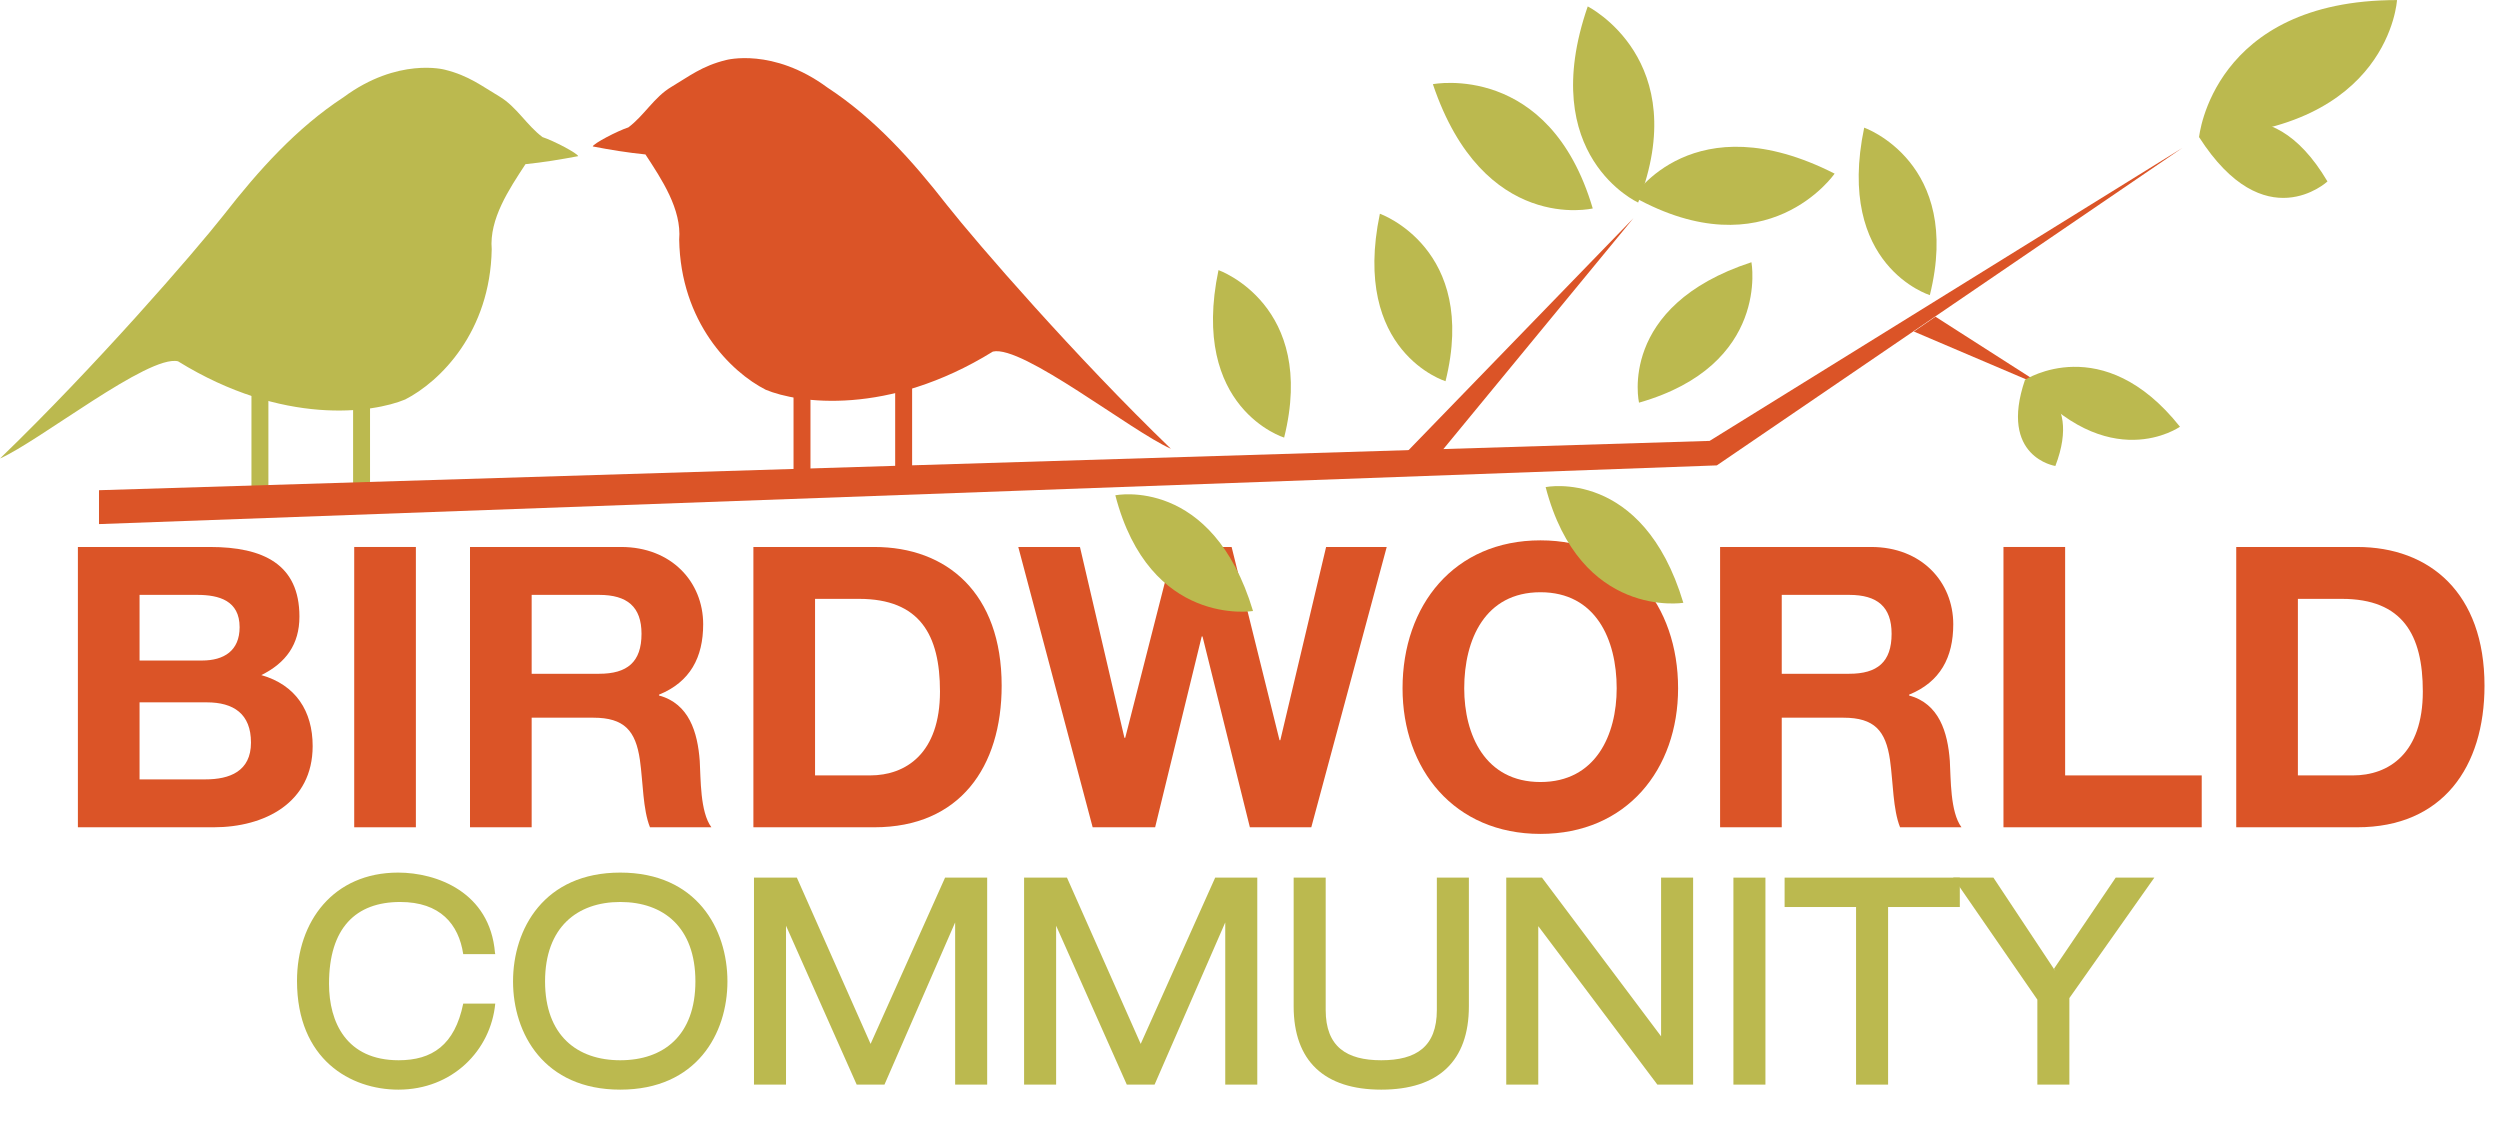
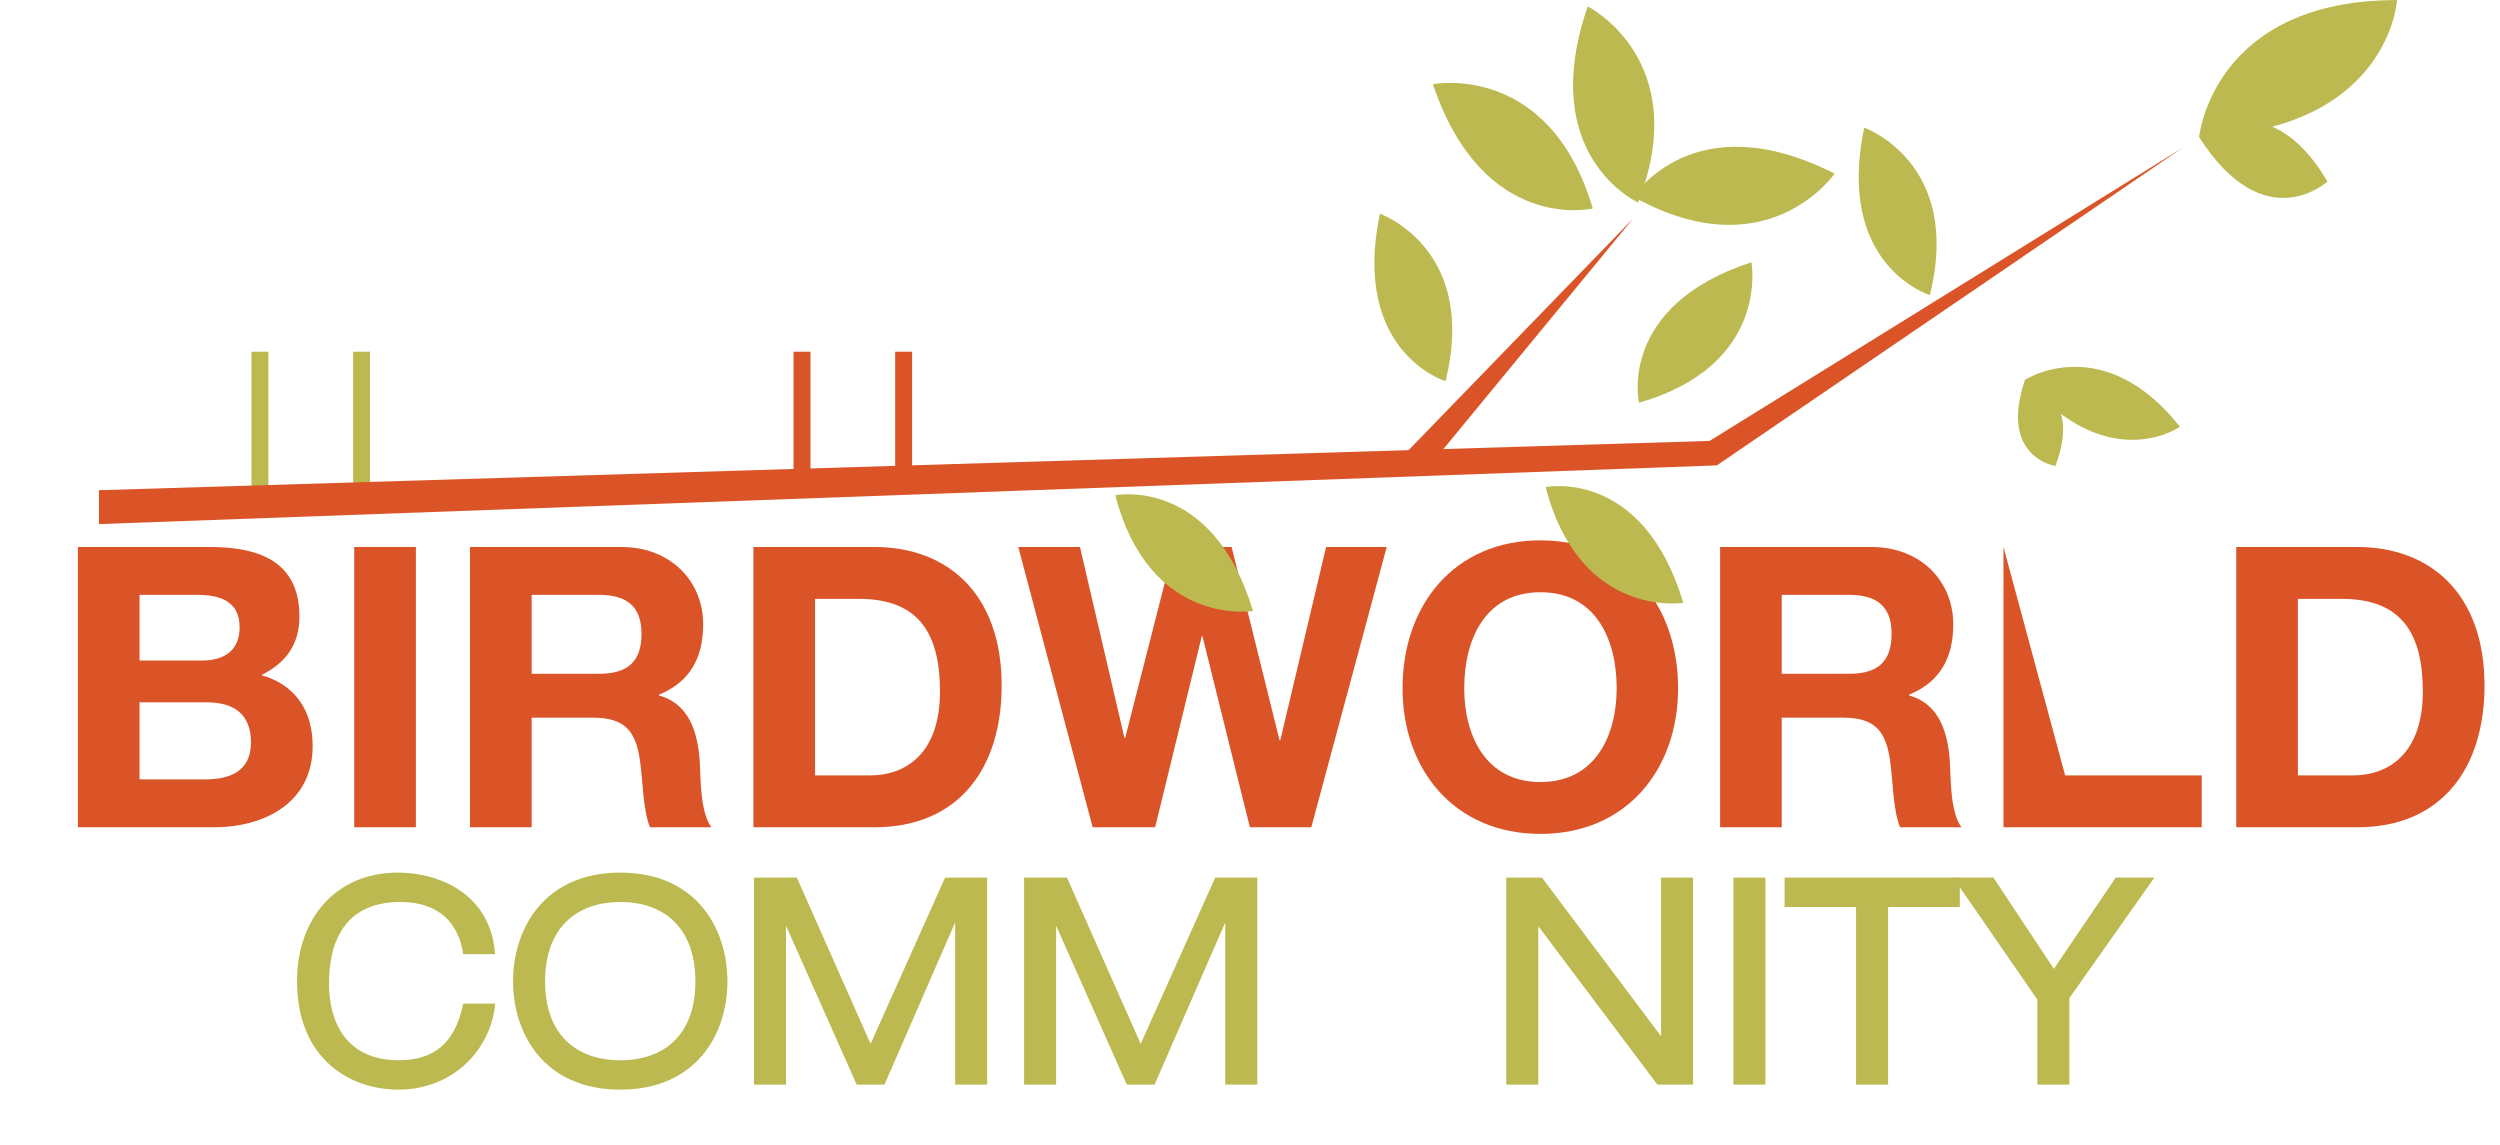
<svg xmlns="http://www.w3.org/2000/svg" xmlns:xlink="http://www.w3.org/1999/xlink" width="147.58pt" height="67.6pt" viewBox="0 0 147.58 67.6" version="1.1">
  <defs>
    <g>
      <symbol overflow="visible" id="glyph0-0">
        <path style="stroke:none;" d="M 5.141 -2.719 L 5.141 -4.266 L 6.438 -4.266 L 6.438 -2.719 Z M 5.219 -5.422 L 5.172 -5.812 C 5.172 -6.672 5.266 -7.297 5.469 -7.688 C 5.672 -8.094 6.031 -8.547 6.531 -9.062 C 7.531 -10.016 7.688 -10.406 7.688 -10.984 C 7.688 -12.094 6.875 -12.953 5.938 -12.953 C 4.984 -12.953 4.219 -12.328 4.031 -10.75 L 2.875 -10.938 C 3.078 -13.141 4.328 -14.109 6 -14.109 C 7.641 -14.109 8.875 -12.906 8.875 -11.078 C 8.875 -10.078 8.594 -9.391 7.422 -8.297 C 6.828 -7.781 6.516 -7.391 6.422 -7.094 C 6.328 -6.797 6.281 -6.234 6.281 -5.422 Z M 10.703 -1.156 L 10.703 -15.453 L 1.156 -15.453 L 1.156 -1.156 Z M 11.859 -16.641 L 11.859 0 L 0 0 L 0 -16.641 Z M 11.859 -16.641 " />
      </symbol>
      <symbol overflow="visible" id="glyph0-1">
        <path style="stroke:none;" d="M 5.234 -13.719 L 8.641 -13.719 C 9.938 -13.719 11.141 -13.375 11.141 -11.812 C 11.141 -10.422 10.219 -9.844 8.922 -9.844 L 5.234 -9.844 Z M 1.594 0 L 9.609 0 C 12.609 0 15.453 -1.438 15.453 -4.797 C 15.453 -6.859 14.453 -8.406 12.422 -8.984 C 13.875 -9.703 14.672 -10.797 14.672 -12.438 C 14.672 -15.531 12.531 -16.547 9.391 -16.547 L 1.594 -16.547 Z M 5.234 -7.375 L 9.203 -7.375 C 10.781 -7.375 11.812 -6.703 11.812 -5 C 11.812 -3.297 10.547 -2.828 9.125 -2.828 L 5.234 -2.828 Z M 5.234 -7.375 " />
      </symbol>
      <symbol overflow="visible" id="glyph0-2">
        <path style="stroke:none;" d="M 1.594 0 L 5.234 0 L 5.234 -16.547 L 1.594 -16.547 Z M 1.594 0 " />
      </symbol>
      <symbol overflow="visible" id="glyph0-3">
        <path style="stroke:none;" d="M 5.234 -13.719 L 9.219 -13.719 C 10.875 -13.719 11.719 -13.016 11.719 -11.422 C 11.719 -9.75 10.875 -9.062 9.219 -9.062 L 5.234 -9.062 Z M 1.594 0 L 5.234 0 L 5.234 -6.469 L 8.875 -6.469 C 10.703 -6.469 11.375 -5.703 11.625 -3.969 C 11.812 -2.641 11.797 -1.047 12.219 0 L 15.844 0 C 15.172 -0.906 15.219 -2.875 15.156 -3.922 C 15.031 -5.609 14.531 -7.297 12.75 -7.781 L 12.75 -7.828 C 14.594 -8.578 15.359 -10.031 15.359 -11.984 C 15.359 -14.484 13.484 -16.547 10.516 -16.547 L 1.594 -16.547 Z M 1.594 0 " />
      </symbol>
      <symbol overflow="visible" id="glyph0-4">
        <path style="stroke:none;" d="M 5.234 -13.484 L 7.828 -13.484 C 11.422 -13.484 12.609 -11.359 12.609 -8.016 C 12.609 -4.359 10.594 -3.062 8.484 -3.062 L 5.234 -3.062 Z M 1.594 0 L 8.734 0 C 13.781 0 16.25 -3.562 16.25 -8.359 C 16.25 -13.828 13.016 -16.547 8.734 -16.547 L 1.594 -16.547 Z M 1.594 0 " />
      </symbol>
      <symbol overflow="visible" id="glyph0-5">
        <path style="stroke:none;" d="M 21.812 -16.547 L 18.234 -16.547 L 15.531 -5.141 L 15.484 -5.141 L 12.656 -16.547 L 9.25 -16.547 L 6.375 -5.281 L 6.328 -5.281 L 3.703 -16.547 L 0.062 -16.547 L 4.453 0 L 8.141 0 L 10.891 -11.266 L 10.938 -11.266 L 13.734 0 L 17.359 0 Z M 21.812 -16.547 " />
      </symbol>
      <symbol overflow="visible" id="glyph0-6">
        <path style="stroke:none;" d="M 4.516 -8.203 C 4.516 -11.094 5.75 -13.875 9.016 -13.875 C 12.281 -13.875 13.516 -11.094 13.516 -8.203 C 13.516 -5.453 12.281 -2.672 9.016 -2.672 C 5.75 -2.672 4.516 -5.453 4.516 -8.203 Z M 0.875 -8.203 C 0.875 -3.422 3.922 0.391 9.016 0.391 C 14.109 0.391 17.141 -3.422 17.141 -8.203 C 17.141 -13.109 14.109 -16.938 9.016 -16.938 C 3.922 -16.938 0.875 -13.109 0.875 -8.203 Z M 0.875 -8.203 " />
      </symbol>
      <symbol overflow="visible" id="glyph0-7">
-         <path style="stroke:none;" d="M 1.594 0 L 13.297 0 L 13.297 -3.062 L 5.234 -3.062 L 5.234 -16.547 L 1.594 -16.547 Z M 1.594 0 " />
+         <path style="stroke:none;" d="M 1.594 0 L 13.297 0 L 13.297 -3.062 L 5.234 -3.062 L 1.594 -16.547 Z M 1.594 0 " />
      </symbol>
      <symbol overflow="visible" id="glyph1-0">
        <path style="stroke:none;" d="M 3.344 -2.062 L 3.344 -3.281 L 4.453 -3.281 L 4.453 -1.969 L 3.344 -1.969 Z M 3.391 -4.031 L 3.359 -4.312 C 3.359 -4.938 3.453 -5.453 3.594 -5.75 C 3.734 -6.031 3.969 -6.359 4.312 -6.734 C 4.984 -7.422 5.062 -7.641 5.062 -8.062 C 5.062 -8.875 4.641 -9.422 4 -9.422 C 3.359 -9.422 2.953 -9.047 2.812 -7.781 L 1.797 -7.969 C 1.953 -9.641 2.922 -10.438 4.047 -10.438 C 5.156 -10.438 6.094 -9.469 6.094 -8.141 C 6.094 -7.406 5.875 -6.844 5.078 -6.047 C 4.688 -5.672 4.5 -5.453 4.438 -5.234 C 4.375 -5.016 4.344 -4.609 4.344 -3.938 L 3.391 -3.938 Z M 7.094 -0.922 L 7.094 -11.234 L 0.891 -11.234 L 0.891 -1.031 L 7.094 -1.031 Z M 8.125 -12.172 L 8.125 0 L -0.125 0 L -0.125 -12.281 L 8.125 -12.281 Z M 8.125 -12.172 " />
      </symbol>
      <symbol overflow="visible" id="glyph1-1">
        <path style="stroke:none;" d="M 12.156 -7.781 C 11.859 -11.375 8.703 -12.516 6.438 -12.516 C 2.625 -12.516 0.469 -9.641 0.469 -6.125 C 0.469 -1.469 3.641 0.297 6.453 0.297 C 9.641 0.297 11.906 -2.016 12.172 -4.781 L 10.281 -4.781 C 9.781 -2.328 8.438 -1.438 6.469 -1.438 C 3.391 -1.438 2.359 -3.672 2.359 -5.953 C 2.359 -9.25 3.938 -10.781 6.562 -10.781 C 8.922 -10.781 10.016 -9.469 10.281 -7.703 L 12.172 -7.703 Z M 12.156 -7.781 " />
      </symbol>
      <symbol overflow="visible" id="glyph1-2">
        <path style="stroke:none;" d="M 11.234 -6.094 C 11.234 -2.906 9.359 -1.438 6.797 -1.438 C 4.25 -1.438 2.359 -2.906 2.359 -6.094 C 2.359 -9.281 4.25 -10.781 6.797 -10.781 C 9.359 -10.781 11.234 -9.281 11.234 -6.094 Z M 0.469 -6.094 C 0.469 -3.016 2.297 0.297 6.797 0.297 C 11.312 0.297 13.125 -3.016 13.125 -6.094 C 13.125 -9.188 11.312 -12.516 6.797 -12.516 C 2.297 -12.516 0.469 -9.188 0.469 -6.094 Z M 0.469 -6.094 " />
      </symbol>
      <symbol overflow="visible" id="glyph1-3">
        <path style="stroke:none;" d="M 8.078 -2.141 L 3.609 -12.219 L 1.078 -12.219 L 1.078 0 L 2.969 0 L 2.969 -9.766 L 2.797 -9.766 L 7.141 0 L 8.781 0 L 13.125 -9.969 L 12.953 -9.969 L 12.953 0 L 14.844 0 L 14.844 -12.219 L 12.359 -12.219 L 7.844 -2.141 Z M 8.078 -2.141 " />
      </symbol>
      <symbol overflow="visible" id="glyph1-4">
-         <path style="stroke:none;" d="M 1.047 -4.625 C 1.047 -1.391 2.859 0.297 6.219 0.297 C 9.594 0.297 11.391 -1.391 11.391 -4.625 L 11.391 -12.219 L 9.5 -12.219 L 9.5 -4.406 C 9.5 -2.234 8.281 -1.438 6.219 -1.438 C 4.172 -1.438 2.938 -2.234 2.938 -4.406 L 2.938 -12.219 L 1.047 -12.219 Z M 1.047 -4.625 " />
-       </symbol>
+         </symbol>
      <symbol overflow="visible" id="glyph1-5">
        <path style="stroke:none;" d="M 10.141 0 L 12.172 0 L 12.172 -12.219 L 10.281 -12.219 L 10.281 -2.641 L 10.438 -2.641 L 3.25 -12.219 L 1.141 -12.219 L 1.141 0 L 3.031 0 L 3.031 -9.562 L 2.875 -9.562 L 10.062 0 Z M 10.141 0 " />
      </symbol>
      <symbol overflow="visible" id="glyph1-6">
        <path style="stroke:none;" d="M 1.344 0 L 3.109 0 L 3.109 -12.219 L 1.219 -12.219 L 1.219 0 Z M 1.344 0 " />
      </symbol>
      <symbol overflow="visible" id="glyph1-7">
        <path style="stroke:none;" d="M 4.234 0 L 6 0 L 6 -10.484 L 10.234 -10.484 L 10.234 -12.219 L -0.109 -12.219 L -0.109 -10.484 L 4.109 -10.484 L 4.109 0 Z M 4.234 0 " />
      </symbol>
      <symbol overflow="visible" id="glyph1-8">
        <path style="stroke:none;" d="M 5.734 -6.703 L 2.078 -12.219 L -0.297 -12.219 L 4.672 -5.016 L 4.672 0 L 6.562 0 L 6.562 -5.109 L 11.578 -12.219 L 9.297 -12.219 L 5.656 -6.844 Z M 5.734 -6.703 " />
      </symbol>
    </g>
  </defs>
  <g id="surface1">
    <g style="fill:rgb(85.899%,32.899%,15.3%);fill-opacity:1;">
      <use xlink:href="#glyph0-1" x="3.004" y="48.836" />
      <use xlink:href="#glyph0-2" x="19.316" y="48.836" />
      <use xlink:href="#glyph0-3" x="26.151" y="48.836" />
      <use xlink:href="#glyph0-4" x="42.88" y="48.836" />
      <use xlink:href="#glyph0-5" x="60.049" y="48.836" />
    </g>
    <g style="fill:rgb(85.899%,32.899%,15.3%);fill-opacity:1;">
      <use xlink:href="#glyph0-6" x="81.92" y="48.836" />
      <use xlink:href="#glyph0-3" x="99.946" y="48.836" />
      <use xlink:href="#glyph0-7" x="116.675" y="48.836" />
      <use xlink:href="#glyph0-4" x="130.415" y="48.836" />
    </g>
    <g style="fill:rgb(73.299%,72.499%,31%);fill-opacity:1;">
      <use xlink:href="#glyph1-1" x="17.064" y="64.027" />
      <use xlink:href="#glyph1-2" x="29.817" y="64.027" />
      <use xlink:href="#glyph1-3" x="43.431" y="64.027" />
      <use xlink:href="#glyph1-3" x="59.376" y="64.027" />
      <use xlink:href="#glyph1-4" x="75.32" y="64.027" />
      <use xlink:href="#glyph1-5" x="87.776" y="64.027" />
      <use xlink:href="#glyph1-6" x="101.108" y="64.027" />
      <use xlink:href="#glyph1-7" x="105.458" y="64.027" />
      <use xlink:href="#glyph1-8" x="115.597" y="64.027" />
    </g>
-     <path style=" stroke:none;fill-rule:nonzero;fill:rgb(73.299%,72.499%,31%);fill-opacity:1;" d="M 26.254 4.113 C 26.254 4.113 23.492 3.363 20.277 5.742 C 17.5 7.559 15.254 10.066 13.223 12.672 C 11.441 14.934 5.594 21.672 0 27.066 C 2.336 26.031 8.762 20.922 10.508 21.328 C 16.715 25.164 22.027 24.371 23.918 23.582 C 25.992 22.523 28.941 19.586 29.027 14.715 C 28.875 12.922 30.059 11.16 31.02 9.691 C 32.062 9.586 33.098 9.414 34.129 9.219 C 34.109 9.059 32.688 8.309 32.027 8.094 C 31.09 7.395 30.504 6.309 29.488 5.699 C 28.453 5.09 27.684 4.465 26.254 4.113 " />
    <path style=" stroke:none;fill-rule:nonzero;fill:rgb(73.299%,72.499%,31%);fill-opacity:1;" d="M 15.844 28.762 L 14.844 28.762 L 14.844 20.762 L 15.844 20.762 L 15.844 28.762 " />
    <path style=" stroke:none;fill-rule:nonzero;fill:rgb(73.299%,72.499%,31%);fill-opacity:1;" d="M 21.844 28.762 L 20.844 28.762 L 20.844 20.762 L 21.844 20.762 L 21.844 28.762 " />
    <path style=" stroke:none;fill-rule:nonzero;fill:rgb(85.899%,32.899%,15.3%);fill-opacity:1;" d="M 47.844 28.762 L 46.844 28.762 L 46.844 20.762 L 47.844 20.762 L 47.844 28.762 " />
    <path style=" stroke:none;fill-rule:nonzero;fill:rgb(85.899%,32.899%,15.3%);fill-opacity:1;" d="M 53.844 28.762 L 52.844 28.762 L 52.844 20.762 L 53.844 20.762 L 53.844 28.762 " />
    <path style=" stroke:none;fill-rule:nonzero;fill:rgb(85.899%,32.899%,15.3%);fill-opacity:1;" d="M 5.844 28.938 L 100.922 26.027 L 128.836 8.727 L 101.348 27.473 L 5.844 30.938 L 5.844 28.938 " />
    <path style=" stroke:none;fill-rule:nonzero;fill:rgb(85.899%,32.899%,15.3%);fill-opacity:1;" d="M 82.934 26.797 L 96.426 12.879 L 85.043 26.707 Z M 82.934 26.797 " />
-     <path style=" stroke:none;fill-rule:nonzero;fill:rgb(85.899%,32.899%,15.3%);fill-opacity:1;" d="M 112.977 19.57 L 120.887 22.941 L 114.254 18.695 Z M 112.977 19.57 " />
    <path style=" stroke:none;fill-rule:nonzero;fill:rgb(73.299%,72.499%,31%);fill-opacity:1;" d="M 129.816 8.094 C 129.816 8.094 130.602 0.004 141.5 0.004 C 141.5 0.004 141.074 7.684 129.816 8.094 " />
    <path style=" stroke:none;fill-rule:nonzero;fill:rgb(73.299%,72.499%,31%);fill-opacity:1;" d="M 103.391 15.48 C 103.391 15.48 104.52 21.551 96.754 23.77 C 96.754 23.77 95.457 18.074 103.391 15.48 " />
    <path style=" stroke:none;fill-rule:nonzero;fill:rgb(73.299%,72.499%,31%);fill-opacity:1;" d="M 110.047 7.535 C 110.047 7.535 115.871 9.586 113.922 17.422 C 113.922 17.422 108.34 15.707 110.047 7.535 " />
    <path style=" stroke:none;fill-rule:nonzero;fill:rgb(73.299%,72.499%,31%);fill-opacity:1;" d="M 81.457 12.617 C 81.457 12.617 87.281 14.668 85.332 22.504 C 85.332 22.504 79.75 20.789 81.457 12.617 " />
-     <path style=" stroke:none;fill-rule:nonzero;fill:rgb(73.299%,72.499%,31%);fill-opacity:1;" d="M 71.93 15.945 C 71.93 15.945 77.754 17.996 75.805 25.832 C 75.805 25.832 70.219 24.117 71.93 15.945 " />
    <path style=" stroke:none;fill-rule:nonzero;fill:rgb(73.299%,72.499%,31%);fill-opacity:1;" d="M 93.727 0.379 C 93.727 0.379 99.988 3.52 96.703 11.957 C 96.703 11.957 90.668 9.223 93.727 0.379 " />
    <path style=" stroke:none;fill-rule:nonzero;fill:rgb(73.299%,72.499%,31%);fill-opacity:1;" d="M 84.586 4.969 C 84.586 4.969 91.461 3.625 94.023 12.305 C 94.023 12.305 87.574 13.84 84.586 4.969 " />
    <path style=" stroke:none;fill-rule:nonzero;fill:rgb(73.299%,72.499%,31%);fill-opacity:1;" d="M 108.301 10.25 C 108.301 10.25 104.336 16.023 96.426 11.617 C 96.426 11.617 99.957 6.008 108.301 10.25 " />
    <path style=" stroke:none;fill-rule:nonzero;fill:rgb(73.299%,72.499%,31%);fill-opacity:1;" d="M 99.371 35.586 C 99.371 35.586 93.277 36.57 91.242 28.754 C 91.242 28.754 96.969 27.59 99.371 35.586 " />
    <path style=" stroke:none;fill-rule:nonzero;fill:rgb(73.299%,72.499%,31%);fill-opacity:1;" d="M 73.969 36.07 C 73.969 36.07 67.871 37.055 65.84 29.238 C 65.84 29.238 71.562 28.078 73.969 36.07 " />
    <path style=" stroke:none;fill-rule:nonzero;fill:rgb(73.299%,72.499%,31%);fill-opacity:1;" d="M 129.816 8.094 C 129.816 8.094 133.855 4.723 137.395 10.711 C 137.395 10.711 133.695 14.148 129.816 8.094 " />
    <path style=" stroke:none;fill-rule:nonzero;fill:rgb(73.299%,72.499%,31%);fill-opacity:1;" d="M 119.539 22.422 C 119.539 22.422 124.129 19.453 128.688 25.191 C 128.688 25.191 124.465 28.176 119.539 22.422 " />
    <path style=" stroke:none;fill-rule:nonzero;fill:rgb(73.299%,72.499%,31%);fill-opacity:1;" d="M 119.539 22.422 C 119.539 22.422 123.004 23.141 121.332 27.508 C 121.332 27.508 117.977 27 119.539 22.422 " />
-     <path style=" stroke:none;fill-rule:nonzero;fill:rgb(85.899%,32.899%,15.3%);fill-opacity:1;" d="M 42.867 3.543 C 42.867 3.543 45.625 2.793 48.844 5.168 C 51.621 6.984 53.863 9.492 55.895 12.098 C 57.68 14.359 63.527 21.102 69.121 26.492 C 66.785 25.461 60.355 20.348 58.613 20.754 C 52.406 24.59 47.09 23.797 45.203 23.008 C 43.129 21.953 40.176 19.012 40.094 14.145 C 40.246 12.352 39.062 10.586 38.102 9.117 C 37.055 9.012 36.02 8.844 34.992 8.645 C 35.012 8.484 36.434 7.734 37.094 7.52 C 38.031 6.82 38.613 5.734 39.633 5.129 C 40.668 4.516 41.434 3.891 42.867 3.543 " />
  </g>
</svg>